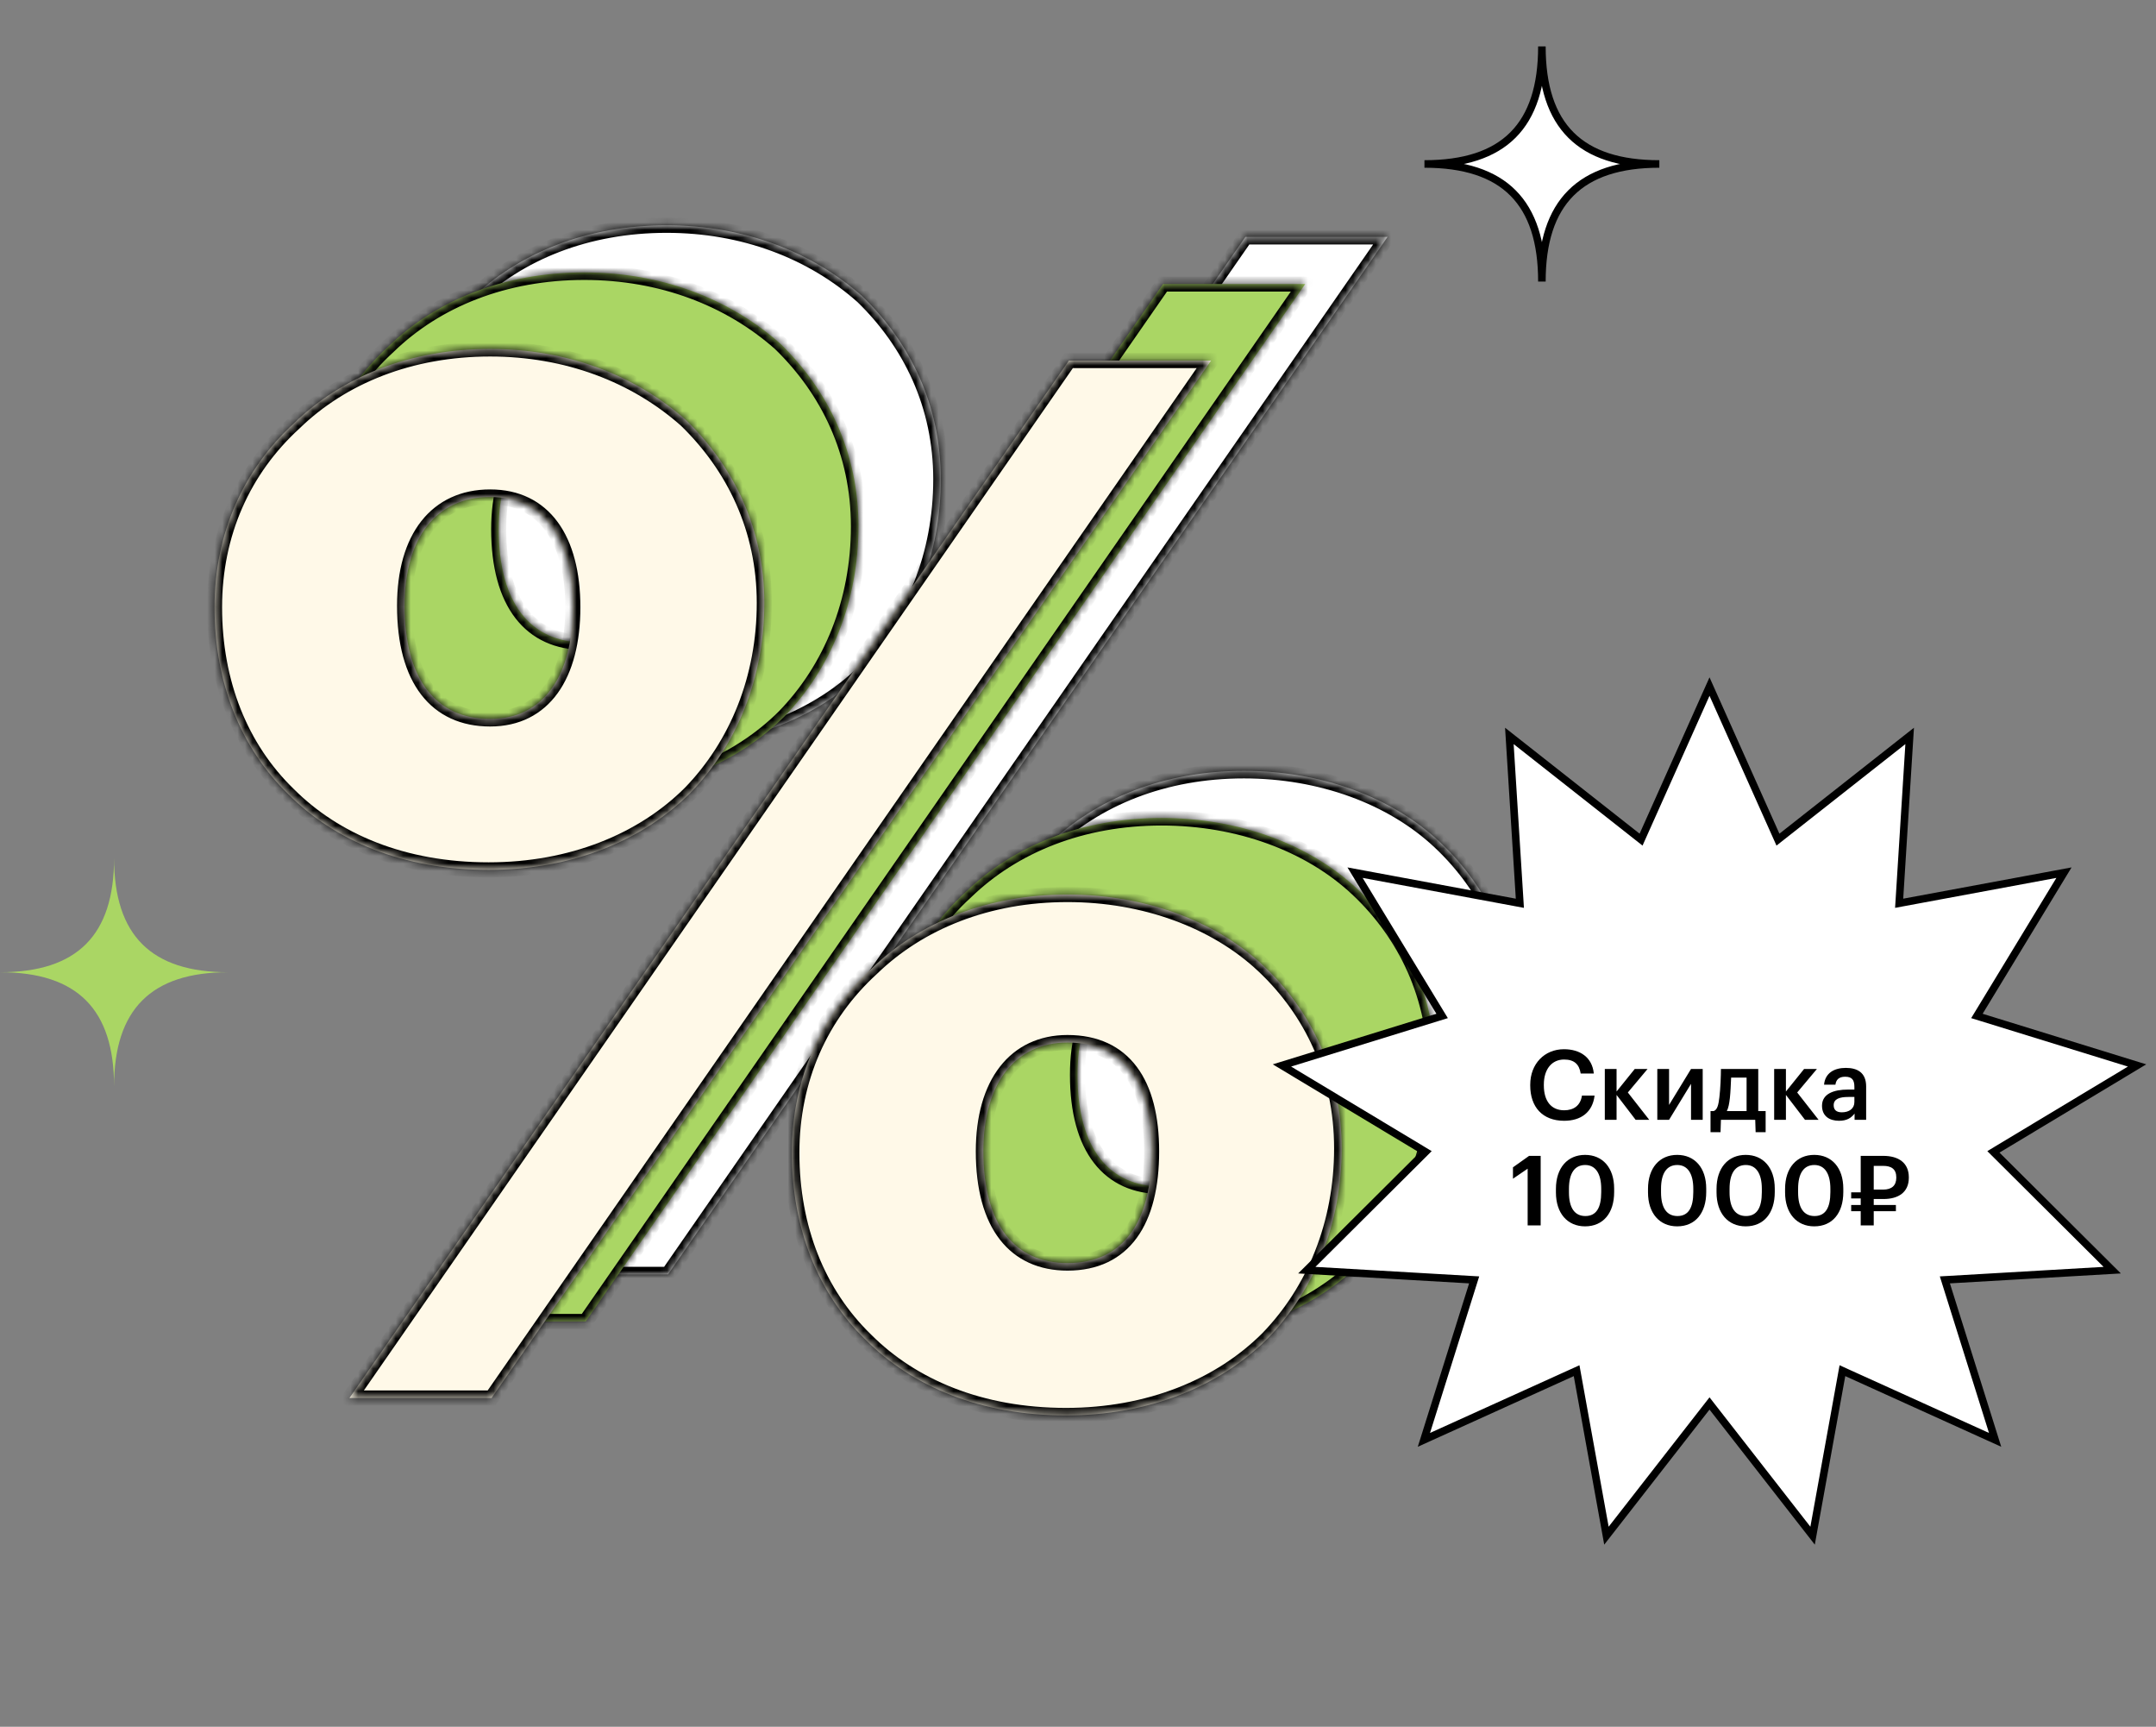
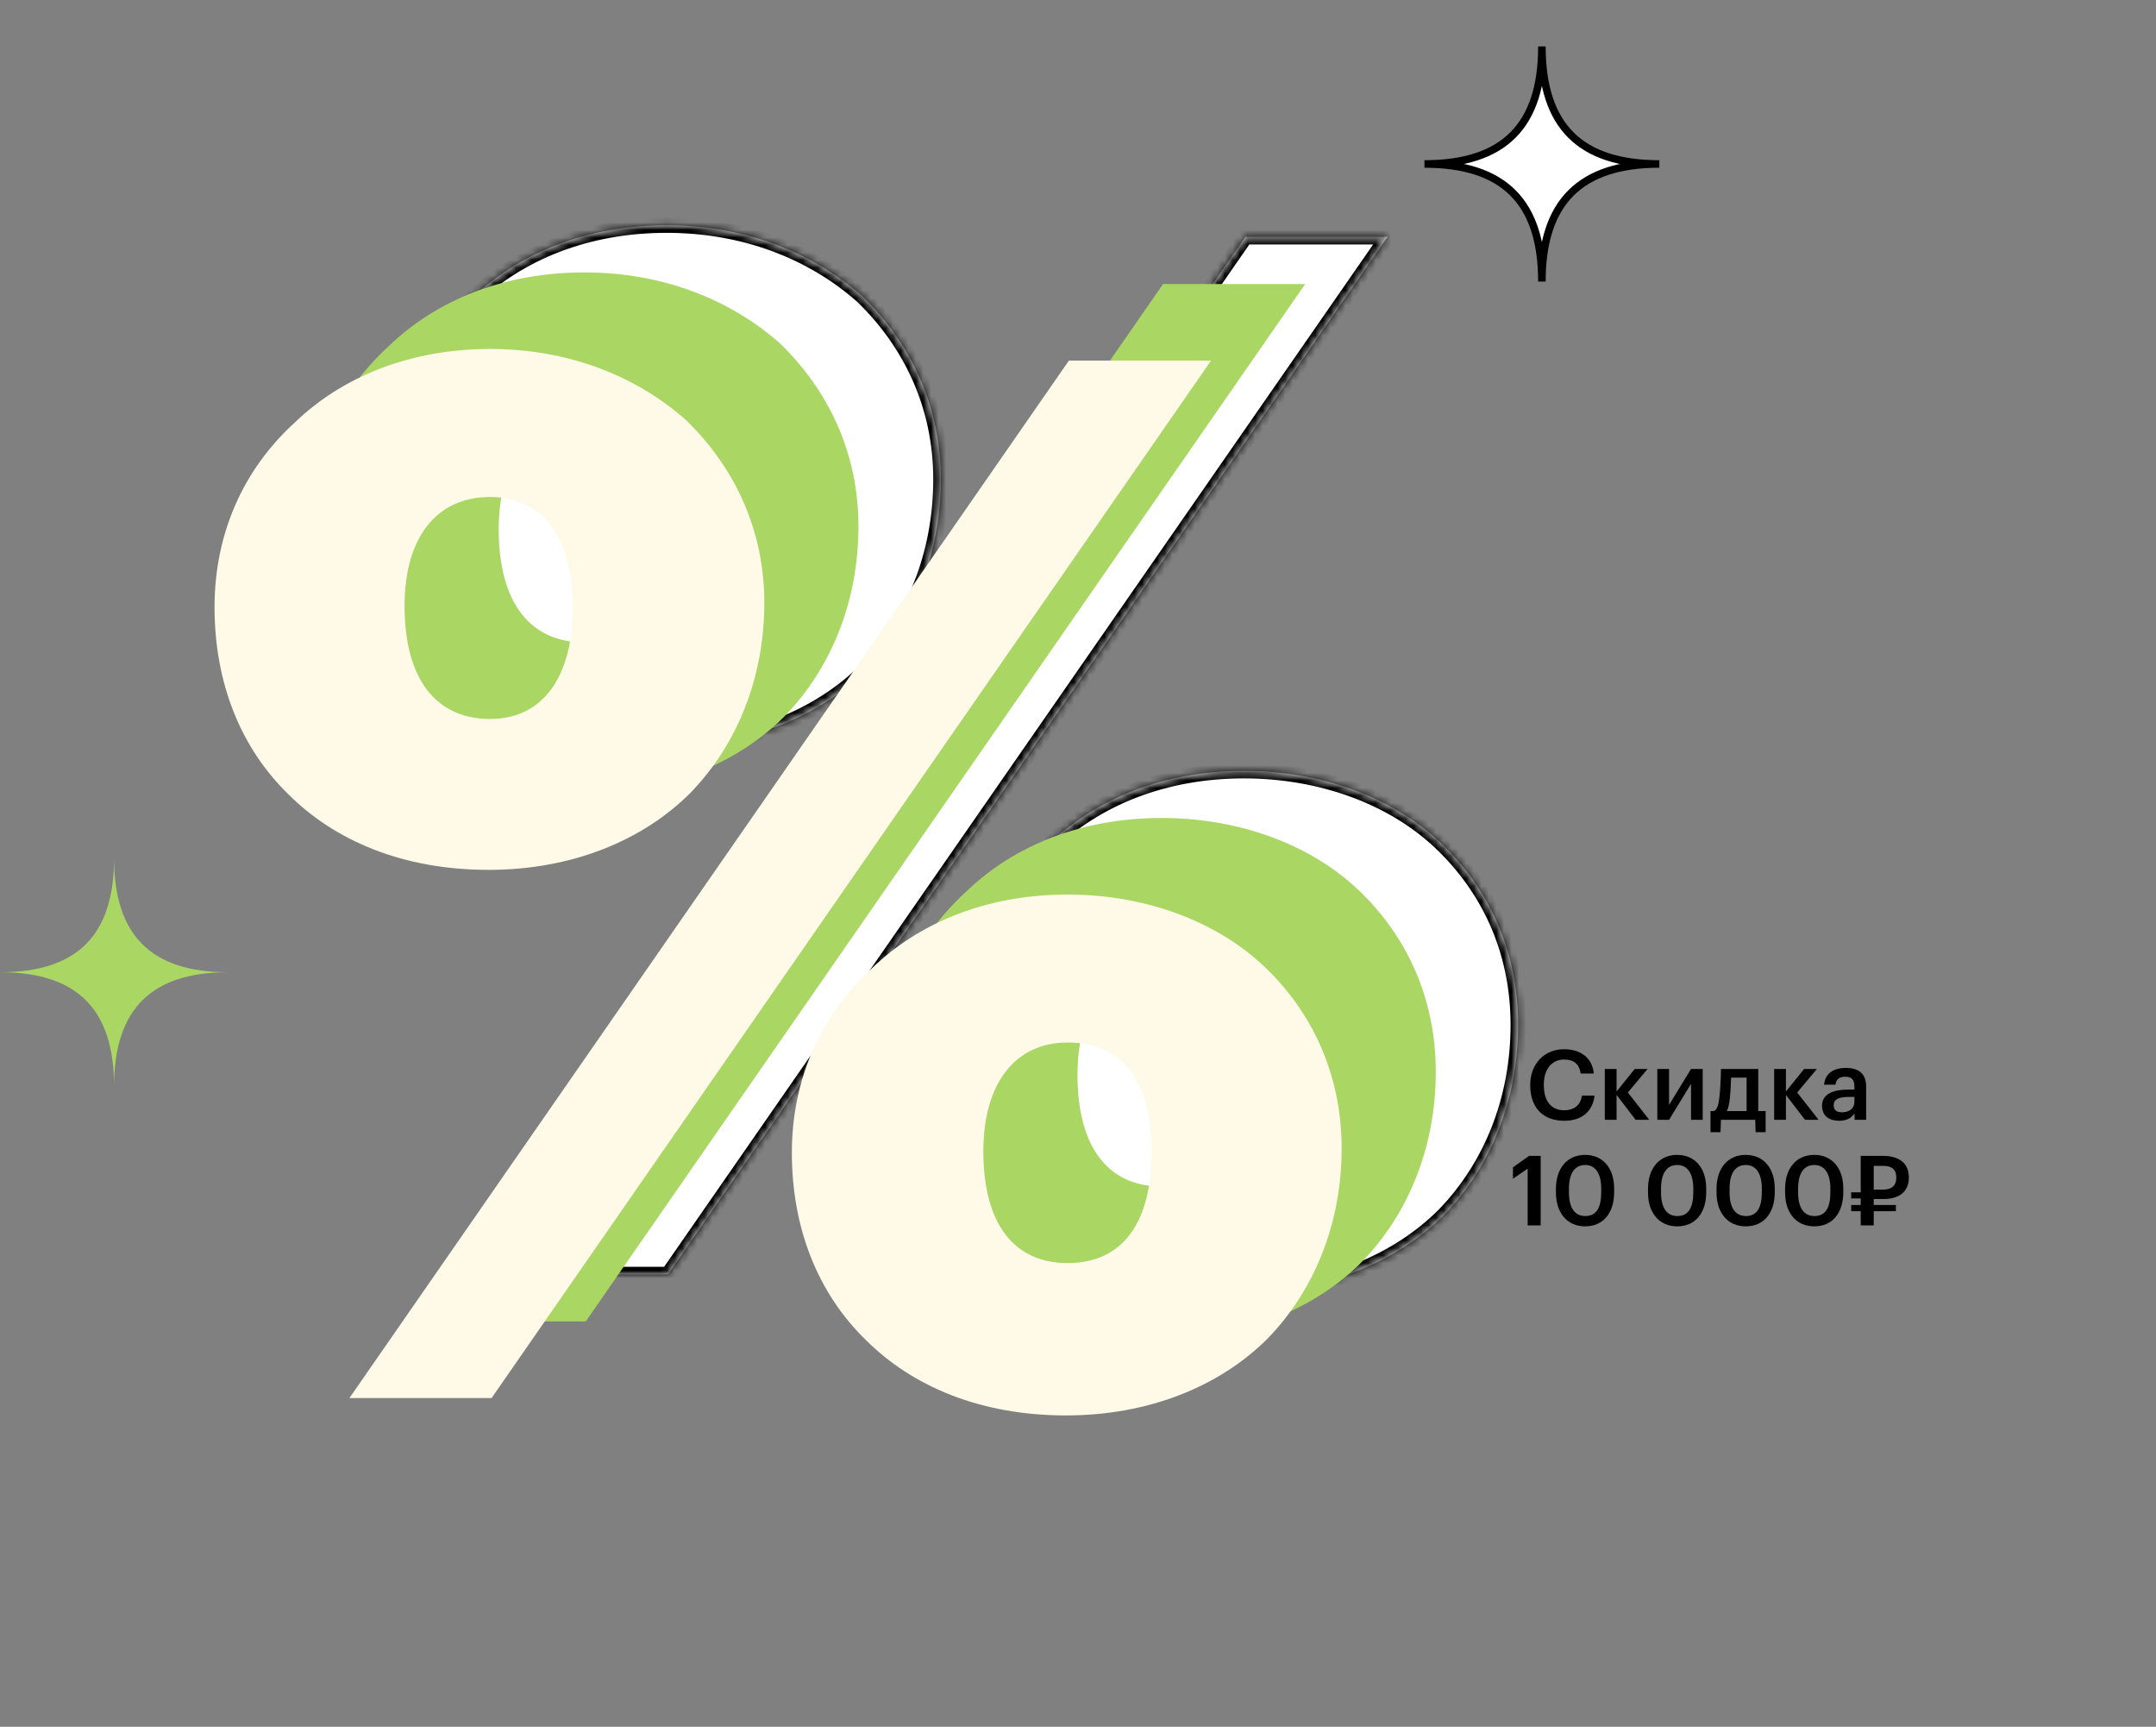
<svg xmlns="http://www.w3.org/2000/svg" width="286" height="229" viewBox="0 0 286 229" fill="none">
  <rect x="0" y="0" width="286" height="229" fill="#808080" stroke="none" />
  <mask id="path-1-inside-1_2611_502" fill="white">
    <path d="M88.43 78.946C95.549 78.946 99.398 73.173 99.398 64.129C99.398 55.085 95.549 49.505 88.43 49.505C81.31 49.505 77.077 54.893 77.077 63.937C77.077 73.75 81.31 78.946 88.43 78.946ZM88.237 98.958C76.884 98.958 67.841 95.109 61.683 88.952C55.333 82.794 51.869 74.135 51.869 64.129C51.869 54.316 55.718 45.849 62.453 39.691C68.803 33.534 77.847 29.878 88.43 29.878C98.628 29.878 107.672 33.341 114.407 39.306C120.757 45.464 124.798 53.738 124.798 63.552C124.798 73.558 121.142 82.409 114.984 88.759C108.634 95.109 99.206 98.958 88.237 98.958ZM165.207 31.417H184.064L88.622 169H69.765L165.207 31.417ZM165.014 151.104C172.519 151.104 176.175 145.524 176.175 136.288C176.175 127.244 172.519 121.856 165.014 121.856C158.087 121.856 153.854 127.244 153.854 136.288C153.854 146.101 158.087 151.104 165.014 151.104ZM164.822 171.309C153.469 171.309 144.425 167.46 138.267 161.303C131.917 155.145 128.454 146.486 128.454 136.48C128.454 126.667 132.302 118.2 139.037 112.042C145.387 105.885 154.431 102.229 165.014 102.229C175.213 102.229 184.641 105.692 190.991 111.658C197.341 117.623 201.382 125.897 201.382 135.903C201.382 145.909 197.726 154.76 191.569 161.11C185.219 167.46 175.79 171.309 164.822 171.309Z" />
  </mask>
  <path d="M88.43 78.946C95.549 78.946 99.398 73.173 99.398 64.129C99.398 55.085 95.549 49.505 88.43 49.505C81.31 49.505 77.077 54.893 77.077 63.937C77.077 73.75 81.31 78.946 88.43 78.946ZM88.237 98.958C76.884 98.958 67.841 95.109 61.683 88.952C55.333 82.794 51.869 74.135 51.869 64.129C51.869 54.316 55.718 45.849 62.453 39.691C68.803 33.534 77.847 29.878 88.43 29.878C98.628 29.878 107.672 33.341 114.407 39.306C120.757 45.464 124.798 53.738 124.798 63.552C124.798 73.558 121.142 82.409 114.984 88.759C108.634 95.109 99.206 98.958 88.237 98.958ZM165.207 31.417H184.064L88.622 169H69.765L165.207 31.417ZM165.014 151.104C172.519 151.104 176.175 145.524 176.175 136.288C176.175 127.244 172.519 121.856 165.014 121.856C158.087 121.856 153.854 127.244 153.854 136.288C153.854 146.101 158.087 151.104 165.014 151.104ZM164.822 171.309C153.469 171.309 144.425 167.46 138.267 161.303C131.917 155.145 128.454 146.486 128.454 136.48C128.454 126.667 132.302 118.2 139.037 112.042C145.387 105.885 154.431 102.229 165.014 102.229C175.213 102.229 184.641 105.692 190.991 111.658C197.341 117.623 201.382 125.897 201.382 135.903C201.382 145.909 197.726 154.76 191.569 161.11C185.219 167.46 175.79 171.309 164.822 171.309Z" fill="white" />
  <path d="M61.683 88.952L62.39 88.245L62.385 88.239L62.379 88.234L61.683 88.952ZM62.453 39.691L63.127 40.429L63.138 40.419L63.149 40.409L62.453 39.691ZM114.407 39.306L115.103 38.589L115.087 38.573L115.07 38.558L114.407 39.306ZM114.984 88.759L115.691 89.466L115.697 89.461L115.702 89.455L114.984 88.759ZM165.207 31.417V30.417H164.683L164.385 30.847L165.207 31.417ZM184.064 31.417L184.886 31.987L185.975 30.417H184.064V31.417ZM88.622 169V170H89.145L89.444 169.57L88.622 169ZM69.765 169L68.943 168.43L67.854 170H69.765V169ZM138.267 161.303L138.974 160.596L138.969 160.59L138.964 160.585L138.267 161.303ZM139.037 112.042L139.712 112.78L139.723 112.771L139.733 112.76L139.037 112.042ZM190.991 111.658L190.307 112.386L190.307 112.386L190.991 111.658ZM191.569 161.11L192.276 161.818L192.281 161.812L192.287 161.807L191.569 161.11ZM88.43 79.946C92.298 79.946 95.348 78.359 97.395 75.513C99.412 72.71 100.398 68.773 100.398 64.129H98.398C98.398 68.529 97.459 72 95.772 74.345C94.116 76.646 91.681 77.946 88.43 77.946V79.946ZM100.398 64.129C100.398 59.485 99.413 55.592 97.39 52.834C95.337 50.034 92.285 48.505 88.43 48.505V50.505C91.694 50.505 94.127 51.766 95.777 54.017C97.459 56.31 98.398 59.729 98.398 64.129H100.398ZM88.43 48.505C84.592 48.505 81.452 49.971 79.297 52.711C77.167 55.421 76.077 59.274 76.077 63.937H78.077C78.077 59.556 79.104 56.193 80.87 53.947C82.611 51.733 85.148 50.505 88.43 50.505V48.505ZM76.077 63.937C76.077 68.968 77.159 72.968 79.292 75.732C81.453 78.534 84.602 79.946 88.43 79.946V77.946C85.138 77.946 82.61 76.759 80.875 74.51C79.111 72.224 78.077 68.719 78.077 63.937H76.077ZM88.237 97.958C77.118 97.958 68.339 94.193 62.39 88.245L60.976 89.659C67.342 96.025 76.651 99.958 88.237 99.958V97.958ZM62.379 88.234C56.246 82.287 52.869 73.898 52.869 64.129H50.869C50.869 74.372 54.419 83.301 60.987 89.67L62.379 88.234ZM52.869 64.129C52.869 54.594 56.602 46.396 63.127 40.429L61.778 38.953C54.834 45.302 50.869 54.037 50.869 64.129H52.869ZM63.149 40.409C69.294 34.45 78.08 30.878 88.43 30.878V28.878C77.613 28.878 68.311 32.617 61.757 38.973L63.149 40.409ZM88.43 30.878C98.398 30.878 107.202 34.261 113.744 40.055L115.07 38.558C108.142 32.422 98.859 28.878 88.43 28.878V30.878ZM113.711 40.024C119.885 46.011 123.798 54.033 123.798 63.552H125.798C125.798 53.443 121.629 44.917 115.103 38.589L113.711 40.024ZM123.798 63.552C123.798 73.31 120.235 81.908 114.266 88.063L115.702 89.455C122.049 82.91 125.798 73.805 125.798 63.552H123.798ZM114.277 88.052C108.137 94.192 98.973 97.958 88.237 97.958V99.958C99.438 99.958 109.132 96.026 115.691 89.466L114.277 88.052ZM165.207 32.417H184.064V30.417H165.207V32.417ZM183.242 30.847L87.8 168.43L89.444 169.57L184.886 31.987L183.242 30.847ZM88.622 168H69.765V170H88.622V168ZM70.586 169.57L166.028 31.987L164.385 30.847L68.943 168.43L70.586 169.57ZM165.014 152.104C169.047 152.104 172.155 150.587 174.218 147.747C176.243 144.959 177.175 141.014 177.175 136.288H175.175C175.175 140.798 174.278 144.261 172.6 146.572C170.958 148.832 168.486 150.104 165.014 150.104V152.104ZM177.175 136.288C177.175 131.655 176.242 127.8 174.21 125.082C172.142 122.315 169.034 120.856 165.014 120.856V122.856C168.499 122.856 170.972 124.091 172.608 126.279C174.28 128.515 175.175 131.877 175.175 136.288H177.175ZM165.014 120.856C161.264 120.856 158.173 122.329 156.046 125.067C153.944 127.775 152.854 131.625 152.854 136.288H154.854C154.854 131.907 155.88 128.541 157.626 126.294C159.348 124.077 161.837 122.856 165.014 122.856V120.856ZM152.854 136.288C152.854 141.319 153.936 145.273 156.046 147.99C158.186 150.744 161.286 152.104 165.014 152.104V150.104C161.815 150.104 159.335 148.963 157.626 146.763C155.888 144.525 154.854 141.07 154.854 136.288H152.854ZM164.822 170.309C153.702 170.309 144.923 166.544 138.974 160.596L137.56 162.01C143.927 168.376 153.236 172.309 164.822 172.309V170.309ZM138.964 160.585C132.831 154.638 129.454 146.25 129.454 136.48H127.454C127.454 146.723 131.004 155.652 137.571 162.021L138.964 160.585ZM129.454 136.48C129.454 126.945 133.186 118.747 139.712 112.78L138.362 111.304C131.418 117.653 127.454 126.388 127.454 136.48H129.454ZM139.733 112.76C145.879 106.801 154.665 103.229 165.014 103.229V101.229C154.197 101.229 144.895 104.969 138.341 111.325L139.733 112.76ZM165.014 103.229C175 103.229 184.17 106.622 190.307 112.386L191.676 110.929C185.113 104.763 175.426 101.229 165.014 101.229V103.229ZM190.307 112.386C196.465 118.172 200.382 126.186 200.382 135.903H202.382C202.382 125.607 198.217 117.073 191.676 110.929L190.307 112.386ZM200.382 135.903C200.382 145.661 196.819 154.259 190.851 160.414L192.287 161.807C198.633 155.261 202.382 146.157 202.382 135.903H200.382ZM190.862 160.403C184.721 166.544 175.558 170.309 164.822 170.309V172.309C176.022 172.309 185.716 168.377 192.276 161.818L190.862 160.403Z" fill="black" mask="url(#path-1-inside-1_2611_502)" />
  <mask id="path-3-inside-2_2611_502" fill="white">
-     <path d="M77.508 85.194C84.627 85.194 88.476 79.421 88.476 70.377C88.476 61.333 84.627 55.753 77.508 55.753C70.388 55.753 66.155 61.141 66.155 70.184C66.155 79.998 70.388 85.194 77.508 85.194ZM77.316 105.205C65.963 105.205 56.919 101.357 50.761 95.2C44.411 89.042 40.947 80.383 40.947 70.377C40.947 60.563 44.796 52.097 51.531 45.939C57.881 39.782 66.925 36.126 77.508 36.126C87.706 36.126 96.75 39.589 103.485 45.554C109.835 51.712 113.876 59.986 113.876 69.8C113.876 79.806 110.22 88.657 104.062 95.007C97.712 101.357 88.284 105.205 77.316 105.205ZM154.285 37.665H173.142L77.7 175.248H58.843L154.285 37.665ZM154.092 157.352C161.597 157.352 165.253 151.772 165.253 142.536C165.253 133.492 161.597 128.104 154.092 128.104C147.165 128.104 142.932 133.492 142.932 142.536C142.932 152.349 147.165 157.352 154.092 157.352ZM153.9 177.557C142.547 177.557 133.503 173.708 127.346 167.551C120.996 161.393 117.532 152.734 117.532 142.728C117.532 132.914 121.38 124.448 128.115 118.29C134.465 112.133 143.509 108.477 154.092 108.477C164.291 108.477 173.72 111.94 180.069 117.905C186.419 123.871 190.46 132.145 190.46 142.151C190.46 152.157 186.804 161.008 180.647 167.358C174.297 173.708 164.868 177.557 153.9 177.557Z" />
-   </mask>
+     </mask>
  <path d="M77.508 85.194C84.627 85.194 88.476 79.421 88.476 70.377C88.476 61.333 84.627 55.753 77.508 55.753C70.388 55.753 66.155 61.141 66.155 70.184C66.155 79.998 70.388 85.194 77.508 85.194ZM77.316 105.205C65.963 105.205 56.919 101.357 50.761 95.2C44.411 89.042 40.947 80.383 40.947 70.377C40.947 60.563 44.796 52.097 51.531 45.939C57.881 39.782 66.925 36.126 77.508 36.126C87.706 36.126 96.75 39.589 103.485 45.554C109.835 51.712 113.876 59.986 113.876 69.8C113.876 79.806 110.22 88.657 104.062 95.007C97.712 101.357 88.284 105.205 77.316 105.205ZM154.285 37.665H173.142L77.7 175.248H58.843L154.285 37.665ZM154.092 157.352C161.597 157.352 165.253 151.772 165.253 142.536C165.253 133.492 161.597 128.104 154.092 128.104C147.165 128.104 142.932 133.492 142.932 142.536C142.932 152.349 147.165 157.352 154.092 157.352ZM153.9 177.557C142.547 177.557 133.503 173.708 127.346 167.551C120.996 161.393 117.532 152.734 117.532 142.728C117.532 132.914 121.38 124.448 128.115 118.29C134.465 112.133 143.509 108.477 154.092 108.477C164.291 108.477 173.72 111.94 180.069 117.905C186.419 123.871 190.46 132.145 190.46 142.151C190.46 152.157 186.804 161.008 180.647 167.358C174.297 173.708 164.868 177.557 153.9 177.557Z" fill="#AAD664" />
  <path d="M50.761 95.2L51.468 94.492L51.463 94.487L51.457 94.482L50.761 95.2ZM51.531 45.939L52.206 46.677L52.216 46.667L52.227 46.657L51.531 45.939ZM103.485 45.554L104.181 44.836L104.165 44.821L104.148 44.806L103.485 45.554ZM104.062 95.007L104.769 95.714L104.775 95.709L104.78 95.703L104.062 95.007ZM154.285 37.665V36.665H153.761L153.463 37.095L154.285 37.665ZM173.142 37.665L173.964 38.235L175.053 36.665H173.142V37.665ZM77.7 175.248V176.248H78.224L78.522 175.818L77.7 175.248ZM58.843 175.248L58.021 174.678L56.932 176.248H58.843V175.248ZM127.346 167.551L128.053 166.844L128.047 166.838L128.042 166.833L127.346 167.551ZM128.115 118.29L128.79 119.028L128.801 119.018L128.811 119.008L128.115 118.29ZM180.069 117.905L179.385 118.634L179.385 118.634L180.069 117.905ZM180.647 167.358L181.354 168.065L181.359 168.06L181.365 168.054L180.647 167.358ZM77.508 86.194C81.376 86.194 84.426 84.606 86.474 81.761C88.491 78.958 89.476 75.021 89.476 70.377H87.476C87.476 74.776 86.537 78.248 84.85 80.593C83.194 82.894 80.76 84.194 77.508 84.194V86.194ZM89.476 70.377C89.476 65.733 88.491 61.84 86.468 59.082C84.415 56.282 81.363 54.753 77.508 54.753V56.753C80.772 56.753 83.205 58.014 84.855 60.265C86.537 62.558 87.476 65.977 87.476 70.377H89.476ZM77.508 54.753C73.67 54.753 70.531 56.219 68.376 58.959C66.245 61.669 65.155 65.522 65.155 70.184H67.155C67.155 65.803 68.182 62.441 69.948 60.195C71.689 57.981 74.226 56.753 77.508 56.753V54.753ZM65.155 70.184C65.155 75.216 66.237 79.216 68.37 81.98C70.531 84.782 73.68 86.194 77.508 86.194V84.194C74.216 84.194 71.688 83.007 69.953 80.758C68.189 78.471 67.155 74.967 67.155 70.184H65.155ZM77.316 104.205C66.196 104.205 57.417 100.441 51.468 94.492L50.054 95.907C56.42 102.273 65.729 106.205 77.316 106.205V104.205ZM51.457 94.482C45.325 88.535 41.947 80.146 41.947 70.377H39.947C39.947 80.619 43.498 89.549 50.065 95.917L51.457 94.482ZM41.947 70.377C41.947 60.842 45.68 52.644 52.206 46.677L50.856 45.201C43.912 51.55 39.947 60.285 39.947 70.377H41.947ZM52.227 46.657C58.372 40.698 67.158 37.126 77.508 37.126V35.126C66.691 35.126 57.389 38.865 50.835 45.221L52.227 46.657ZM77.508 37.126C87.476 37.126 96.28 40.509 102.822 46.303L104.148 44.806C97.22 38.669 87.937 35.126 77.508 35.126V37.126ZM102.789 46.272C108.963 52.259 112.876 60.281 112.876 69.8H114.876C114.876 59.691 110.707 51.164 104.181 44.836L102.789 46.272ZM112.876 69.8C112.876 79.558 109.313 88.156 103.344 94.311L104.78 95.703C111.127 89.158 114.876 80.053 114.876 69.8H112.876ZM103.355 94.3C97.215 100.44 88.051 104.205 77.316 104.205V106.205C88.516 106.205 98.21 102.274 104.769 95.714L103.355 94.3ZM154.285 38.665H173.142V36.665H154.285V38.665ZM172.321 37.095L76.879 174.678L78.522 175.818L173.964 38.235L172.321 37.095ZM77.7 174.248H58.843V176.248H77.7V174.248ZM59.664 175.818L155.106 38.235L153.463 37.095L58.021 174.678L59.664 175.818ZM154.092 158.352C158.125 158.352 161.233 156.834 163.296 153.995C165.321 151.207 166.253 147.262 166.253 142.536H164.253C164.253 147.046 163.356 150.509 161.678 152.82C160.036 155.08 157.564 156.352 154.092 156.352V158.352ZM166.253 142.536C166.253 137.902 165.32 134.048 163.288 131.33C161.22 128.563 158.112 127.104 154.092 127.104V129.104C157.577 129.104 160.05 130.338 161.686 132.527C163.358 134.763 164.253 138.125 164.253 142.536H166.253ZM154.092 127.104C150.342 127.104 147.251 128.577 145.125 131.315C143.022 134.022 141.932 137.872 141.932 142.536H143.932C143.932 138.155 144.959 134.789 146.704 132.542C148.426 130.325 150.916 129.104 154.092 129.104V127.104ZM141.932 142.536C141.932 147.567 143.014 151.52 145.125 154.237C147.264 156.992 150.364 158.352 154.092 158.352V156.352C150.893 156.352 148.413 155.211 146.704 153.011C144.966 150.773 143.932 147.318 143.932 142.536H141.932ZM153.9 176.557C142.78 176.557 134.001 172.792 128.053 166.844L126.638 168.258C133.005 174.624 142.314 178.557 153.9 178.557V176.557ZM128.042 166.833C121.909 160.886 118.532 152.497 118.532 142.728H116.532C116.532 152.971 120.082 161.9 126.649 168.269L128.042 166.833ZM118.532 142.728C118.532 133.193 122.264 124.995 128.79 119.028L127.44 117.552C120.497 123.901 116.532 132.636 116.532 142.728H118.532ZM128.811 119.008C134.957 113.049 143.743 109.477 154.092 109.477V107.477C143.275 107.477 133.974 111.216 127.419 117.572L128.811 119.008ZM154.092 109.477C164.078 109.477 173.248 112.87 179.385 118.634L180.754 117.177C174.191 111.011 164.504 107.477 154.092 107.477V109.477ZM179.385 118.634C185.544 124.42 189.46 132.434 189.46 142.151H191.46C191.46 131.855 187.295 123.321 180.754 117.177L179.385 118.634ZM189.46 142.151C189.46 151.909 185.897 160.507 179.929 166.662L181.365 168.054C187.711 161.509 191.46 152.404 191.46 142.151H189.46ZM179.94 166.651C173.799 172.791 164.636 176.557 153.9 176.557V178.557C165.1 178.557 174.794 174.625 181.354 168.065L179.94 166.651Z" fill="black" mask="url(#path-3-inside-2_2611_502)" />
  <mask id="path-5-inside-3_2611_502" fill="white">
-     <path d="M65.02 95.347C72.139 95.347 75.988 89.574 75.988 80.53C75.988 71.486 72.139 65.906 65.02 65.906C57.9 65.906 53.667 71.294 53.667 80.338C53.667 90.151 57.9 95.347 65.02 95.347ZM64.827 115.359C53.474 115.359 44.43 111.51 38.273 105.353C31.923 99.195 28.459 90.536 28.459 80.53C28.459 70.716 32.308 62.25 39.042 56.092C45.392 49.935 54.436 46.279 65.02 46.279C75.218 46.279 84.262 49.742 90.997 55.707C97.347 61.865 101.388 70.139 101.388 79.953C101.388 89.959 97.732 98.81 91.574 105.16C85.224 111.51 75.795 115.359 64.827 115.359ZM141.796 47.818H160.654L65.212 185.401H46.355L141.796 47.818ZM141.604 167.505C149.109 167.505 152.765 161.925 152.765 152.689C152.765 143.645 149.109 138.257 141.604 138.257C134.677 138.257 130.444 143.645 130.444 152.689C130.444 162.502 134.677 167.505 141.604 167.505ZM141.412 187.71C130.059 187.71 121.015 183.861 114.857 177.704C108.507 171.546 105.044 162.887 105.044 152.881C105.044 143.068 108.892 134.601 115.627 128.443C121.977 122.286 131.021 118.63 141.604 118.63C151.802 118.63 161.231 122.093 167.581 128.059C173.931 134.024 177.972 142.298 177.972 152.304C177.972 162.31 174.316 171.161 168.158 177.511C161.809 183.861 152.38 187.71 141.412 187.71Z" />
-   </mask>
+     </mask>
  <path d="M65.02 95.347C72.139 95.347 75.988 89.574 75.988 80.53C75.988 71.486 72.139 65.906 65.02 65.906C57.9 65.906 53.667 71.294 53.667 80.338C53.667 90.151 57.9 95.347 65.02 95.347ZM64.827 115.359C53.474 115.359 44.43 111.51 38.273 105.353C31.923 99.195 28.459 90.536 28.459 80.53C28.459 70.716 32.308 62.25 39.042 56.092C45.392 49.935 54.436 46.279 65.02 46.279C75.218 46.279 84.262 49.742 90.997 55.707C97.347 61.865 101.388 70.139 101.388 79.953C101.388 89.959 97.732 98.81 91.574 105.16C85.224 111.51 75.795 115.359 64.827 115.359ZM141.796 47.818H160.654L65.212 185.401H46.355L141.796 47.818ZM141.604 167.505C149.109 167.505 152.765 161.925 152.765 152.689C152.765 143.645 149.109 138.257 141.604 138.257C134.677 138.257 130.444 143.645 130.444 152.689C130.444 162.502 134.677 167.505 141.604 167.505ZM141.412 187.71C130.059 187.71 121.015 183.861 114.857 177.704C108.507 171.546 105.044 162.887 105.044 152.881C105.044 143.068 108.892 134.601 115.627 128.443C121.977 122.286 131.021 118.63 141.604 118.63C151.802 118.63 161.231 122.093 167.581 128.059C173.931 134.024 177.972 142.298 177.972 152.304C177.972 162.31 174.316 171.161 168.158 177.511C161.809 183.861 152.38 187.71 141.412 187.71Z" fill="#FFF9E8" />
  <path d="M38.273 105.353L38.98 104.645L38.974 104.64L38.969 104.635L38.273 105.353ZM39.042 56.092L39.717 56.83L39.728 56.82L39.739 56.81L39.042 56.092ZM90.997 55.707L91.693 54.989L91.677 54.974L91.66 54.959L90.997 55.707ZM91.574 105.16L92.281 105.867L92.287 105.862L92.292 105.856L91.574 105.16ZM141.796 47.818V46.818H141.273L140.975 47.248L141.796 47.818ZM160.654 47.818L161.476 48.388L162.565 46.818H160.654V47.818ZM65.212 185.401V186.401H65.735L66.034 185.971L65.212 185.401ZM46.355 185.401L45.533 184.831L44.444 186.401H46.355V185.401ZM114.857 177.704L115.564 176.997L115.559 176.991L115.553 176.986L114.857 177.704ZM115.627 128.443L116.302 129.181L116.313 129.171L116.323 129.161L115.627 128.443ZM167.581 128.059L166.897 128.787L166.897 128.787L167.581 128.059ZM168.158 177.511L168.866 178.218L168.871 178.213L168.876 178.207L168.158 177.511ZM65.02 96.347C68.888 96.347 71.937 94.759 73.985 91.914C76.002 89.111 76.988 85.174 76.988 80.53H74.988C74.988 84.929 74.049 88.401 72.362 90.746C70.706 93.047 68.271 94.347 65.02 94.347V96.347ZM76.988 80.53C76.988 75.886 76.002 71.993 73.98 69.235C71.926 66.435 68.875 64.906 65.02 64.906V66.906C68.284 66.906 70.717 68.167 72.367 70.418C74.049 72.711 74.988 76.13 74.988 80.53H76.988ZM65.02 64.906C61.182 64.906 58.042 66.372 55.887 69.112C53.756 71.822 52.667 75.675 52.667 80.338H54.667C54.667 75.957 55.694 72.594 57.459 70.348C59.201 68.134 61.738 66.906 65.02 66.906V64.906ZM52.667 80.338C52.667 85.369 53.749 89.369 55.882 92.133C58.043 94.935 61.191 96.347 65.02 96.347V94.347C61.728 94.347 59.2 93.16 57.465 90.911C55.701 88.624 54.667 85.12 54.667 80.338H52.667ZM64.827 114.359C53.708 114.359 44.928 110.594 38.98 104.645L37.566 106.06C43.932 112.426 53.241 116.359 64.827 116.359V114.359ZM38.969 104.635C32.836 98.688 29.459 90.299 29.459 80.53H27.459C27.459 90.772 31.009 99.702 37.577 106.07L38.969 104.635ZM29.459 80.53C29.459 70.995 33.191 62.797 39.717 56.83L38.368 55.354C31.424 61.703 27.459 70.438 27.459 80.53H29.459ZM39.739 56.81C45.884 50.851 54.67 47.279 65.02 47.279V45.279C54.203 45.279 44.901 49.018 38.346 55.374L39.739 56.81ZM65.02 47.279C74.988 47.279 83.792 50.662 90.334 56.456L91.66 54.959C84.732 48.823 75.448 45.279 65.02 45.279V47.279ZM90.301 56.425C96.475 62.412 100.388 70.434 100.388 79.953H102.388C102.388 69.844 98.219 61.318 91.693 54.989L90.301 56.425ZM100.388 79.953C100.388 89.711 96.824 98.309 90.856 104.464L92.292 105.856C98.639 99.311 102.388 90.206 102.388 79.953H100.388ZM90.867 104.453C84.727 110.593 75.563 114.359 64.827 114.359V116.359C76.027 116.359 85.722 112.427 92.281 105.867L90.867 104.453ZM141.796 48.818H160.654V46.818H141.796V48.818ZM159.832 47.248L64.39 184.831L66.034 185.971L161.476 48.388L159.832 47.248ZM65.212 184.401H46.355V186.401H65.212V184.401ZM47.176 185.971L142.618 48.388L140.975 47.248L45.533 184.831L47.176 185.971ZM141.604 168.505C145.637 168.505 148.745 166.987 150.808 164.148C152.833 161.36 153.765 157.415 153.765 152.689H151.765C151.765 157.199 150.868 160.662 149.189 162.973C147.548 165.233 145.076 166.505 141.604 166.505V168.505ZM153.765 152.689C153.765 148.056 152.832 144.201 150.799 141.483C148.731 138.716 145.623 137.257 141.604 137.257V139.257C145.089 139.257 147.561 140.491 149.198 142.68C150.869 144.916 151.765 148.278 151.765 152.689H153.765ZM141.604 137.257C137.854 137.257 134.763 138.73 132.636 141.468C130.533 144.175 129.444 148.025 129.444 152.689H131.444C131.444 148.308 132.47 144.942 134.216 142.695C135.938 140.478 138.427 139.257 141.604 139.257V137.257ZM129.444 152.689C129.444 157.72 130.526 161.673 132.636 164.39C134.776 167.145 137.876 168.505 141.604 168.505V166.505C138.405 166.505 135.925 165.364 134.216 163.164C132.478 160.926 131.444 157.471 131.444 152.689H129.444ZM141.412 186.71C130.292 186.71 121.513 182.945 115.564 176.997L114.15 178.411C120.517 184.777 129.825 188.71 141.412 188.71V186.71ZM115.553 176.986C109.421 171.039 106.044 162.651 106.044 152.881H104.044C104.044 163.124 107.594 172.053 114.161 178.422L115.553 176.986ZM106.044 152.881C106.044 143.346 109.776 135.148 116.302 129.181L114.952 127.705C108.008 134.054 104.044 142.789 104.044 152.881H106.044ZM116.323 129.161C122.468 123.202 131.254 119.63 141.604 119.63V117.63C130.787 117.63 121.485 121.37 114.931 127.725L116.323 129.161ZM141.604 119.63C151.589 119.63 160.76 123.023 166.897 128.787L168.266 127.33C161.702 121.164 152.016 117.63 141.604 117.63V119.63ZM166.897 128.787C173.055 134.573 176.972 142.587 176.972 152.304H178.972C178.972 142.008 174.807 133.474 168.266 127.33L166.897 128.787ZM176.972 152.304C176.972 162.062 173.409 170.66 167.441 176.815L168.876 178.207C175.223 171.662 178.972 162.558 178.972 152.304H176.972ZM167.451 176.804C161.311 182.944 152.148 186.71 141.412 186.71V188.71C152.612 188.71 162.306 184.778 168.866 178.218L167.451 176.804Z" fill="black" mask="url(#path-5-inside-3_2611_502)" />
-   <path d="M236.355 110.953L253.323 97.595L251.969 119.148L251.928 119.788L252.559 119.671L273.792 115.729L262.576 134.184L262.243 134.732L262.856 134.921L283.489 141.297L264.981 152.426L264.432 152.757L264.886 153.209L280.192 168.444L258.633 169.697L257.993 169.734L258.185 170.346L264.658 190.949L244.986 182.04L244.402 181.775L244.288 182.406L240.445 203.657L227.166 186.626L226.772 186.121L226.378 186.626L213.099 203.657L209.256 182.406L209.142 181.775L208.558 182.04L188.886 190.949L195.359 170.346L195.551 169.734L194.911 169.697L173.351 168.444L188.658 153.209L189.112 152.757L188.563 152.426L170.055 141.297L190.688 134.921L191.301 134.732L190.968 134.184L179.752 115.729L200.985 119.671L201.615 119.788L201.575 119.148L200.221 97.595L217.189 110.953L217.693 111.35L217.955 110.765L226.772 91.051L235.589 110.765L235.851 111.35L236.355 110.953Z" fill="white" stroke="black" />
  <path d="M207.49 148.634C204.602 148.634 202.99 146.79 202.99 143.954V143.85C202.99 141.078 204.886 139.144 207.465 139.144C209.579 139.144 211.217 140.201 211.423 142.368H209.683C209.489 141.13 208.819 140.511 207.478 140.511C205.866 140.511 204.795 141.774 204.795 143.838V143.941C204.795 146.017 205.775 147.242 207.49 147.242C208.78 147.242 209.657 146.597 209.85 145.295H211.526C211.256 147.525 209.695 148.634 207.49 148.634ZM214.443 145.204V148.505H212.883V141.761H214.443V144.753L216.855 141.761H218.557L215.939 144.882L218.776 148.505H216.971L214.443 145.204ZM219.847 148.505V141.761H221.407V146.532L224.321 141.761H225.868V148.505H224.321V143.734L221.407 148.505H219.847ZM229.472 145.643C229.382 146.404 229.278 146.932 229.072 147.345H231.69V142.909H229.639C229.601 143.734 229.562 144.818 229.472 145.643ZM228.234 150.143H226.906V147.345H227.331C227.808 147.177 227.963 146.52 228.079 145.54C228.221 144.392 228.286 142.651 228.286 141.761H233.237V147.345H234.217V150.143H232.889L232.837 148.505H228.286L228.234 150.143ZM236.908 145.204V148.505H235.348V141.761H236.908V144.753L239.32 141.761H241.022L238.404 144.882L241.241 148.505H239.436L236.908 145.204ZM243.952 148.634C242.714 148.634 241.696 148.041 241.696 146.636C241.696 145.063 243.23 144.495 245.151 144.495H245.99V144.147C245.99 143.231 245.693 142.793 244.765 142.793C243.939 142.793 243.565 143.18 243.475 143.85H241.966C242.108 142.277 243.346 141.62 244.855 141.62C246.363 141.62 247.55 142.226 247.55 144.083V148.505H246.015V147.68C245.564 148.26 244.984 148.634 243.952 148.634ZM244.326 147.512C245.293 147.512 245.99 147.022 245.99 146.146V145.475H245.19C244.004 145.475 243.243 145.746 243.243 146.571C243.243 147.139 243.552 147.512 244.326 147.512ZM202.648 154.988L200.7 156.316V154.807L202.841 153.286H204.375V162.505H202.648V154.988ZM210.305 161.267C211.736 161.267 212.407 160.197 212.407 158.095V157.644C212.407 155.671 211.672 154.498 210.279 154.498C208.887 154.498 208.126 155.594 208.126 157.657V158.121C208.126 160.223 208.912 161.267 210.305 161.267ZM210.266 162.634C207.932 162.634 206.398 160.906 206.398 158.134V157.67C206.398 154.872 207.945 153.157 210.266 153.157C212.587 153.157 214.122 154.859 214.122 157.631V158.095C214.122 160.868 212.678 162.634 210.266 162.634ZM222.52 161.267C223.951 161.267 224.621 160.197 224.621 158.095V157.644C224.621 155.671 223.887 154.498 222.494 154.498C221.101 154.498 220.34 155.594 220.34 157.657V158.121C220.34 160.223 221.127 161.267 222.52 161.267ZM222.481 162.634C220.147 162.634 218.613 160.906 218.613 158.134V157.67C218.613 154.872 220.16 153.157 222.481 153.157C224.802 153.157 226.336 154.859 226.336 157.631V158.095C226.336 160.868 224.892 162.634 222.481 162.634ZM231.611 161.267C233.043 161.267 233.713 160.197 233.713 158.095V157.644C233.713 155.671 232.978 154.498 231.586 154.498C230.193 154.498 229.432 155.594 229.432 157.657V158.121C229.432 160.223 230.219 161.267 231.611 161.267ZM231.573 162.634C229.239 162.634 227.704 160.906 227.704 158.134V157.67C227.704 154.872 229.252 153.157 231.573 153.157C233.894 153.157 235.428 154.859 235.428 157.631V158.095C235.428 160.868 233.984 162.634 231.573 162.634ZM240.703 161.267C242.134 161.267 242.805 160.197 242.805 158.095V157.644C242.805 155.671 242.07 154.498 240.677 154.498C239.285 154.498 238.524 155.594 238.524 157.657V158.121C238.524 160.223 239.31 161.267 240.703 161.267ZM240.664 162.634C238.33 162.634 236.796 160.906 236.796 158.134V157.67C236.796 154.872 238.343 153.157 240.664 153.157C242.985 153.157 244.52 154.859 244.52 157.631V158.095C244.52 160.868 243.076 162.634 240.664 162.634ZM249.808 157.76C250.942 157.76 251.548 157.219 251.548 156.187V156.135C251.548 155.039 250.891 154.614 249.808 154.614H248.557V157.76H249.808ZM248.557 160.623V162.505H246.829V160.623H245.565V159.798H246.829V158.934H245.565V158.121H246.829V153.286H249.808C251.858 153.286 253.212 154.214 253.212 156.135V156.187C253.212 158.134 251.806 159.011 249.846 159.011H248.557V159.798H251.497V160.623H248.557Z" fill="black" />
  <path d="M0 128.934C10.259 128.934 15.132 124.011 15.132 113.789C15.132 124.087 20.095 128.934 30.264 128.934C20.065 128.934 15.132 133.856 15.132 144.078C15.132 133.871 10.274 128.934 0 128.934Z" fill="#AAD664" />
  <path d="M188.957 21.745C199.519 21.745 204.537 16.677 204.537 6.152C204.537 16.755 209.647 21.745 220.116 21.745C209.616 21.745 204.537 26.813 204.537 37.338C204.537 26.829 199.535 21.745 188.957 21.745Z" fill="white" stroke="black" />
</svg>